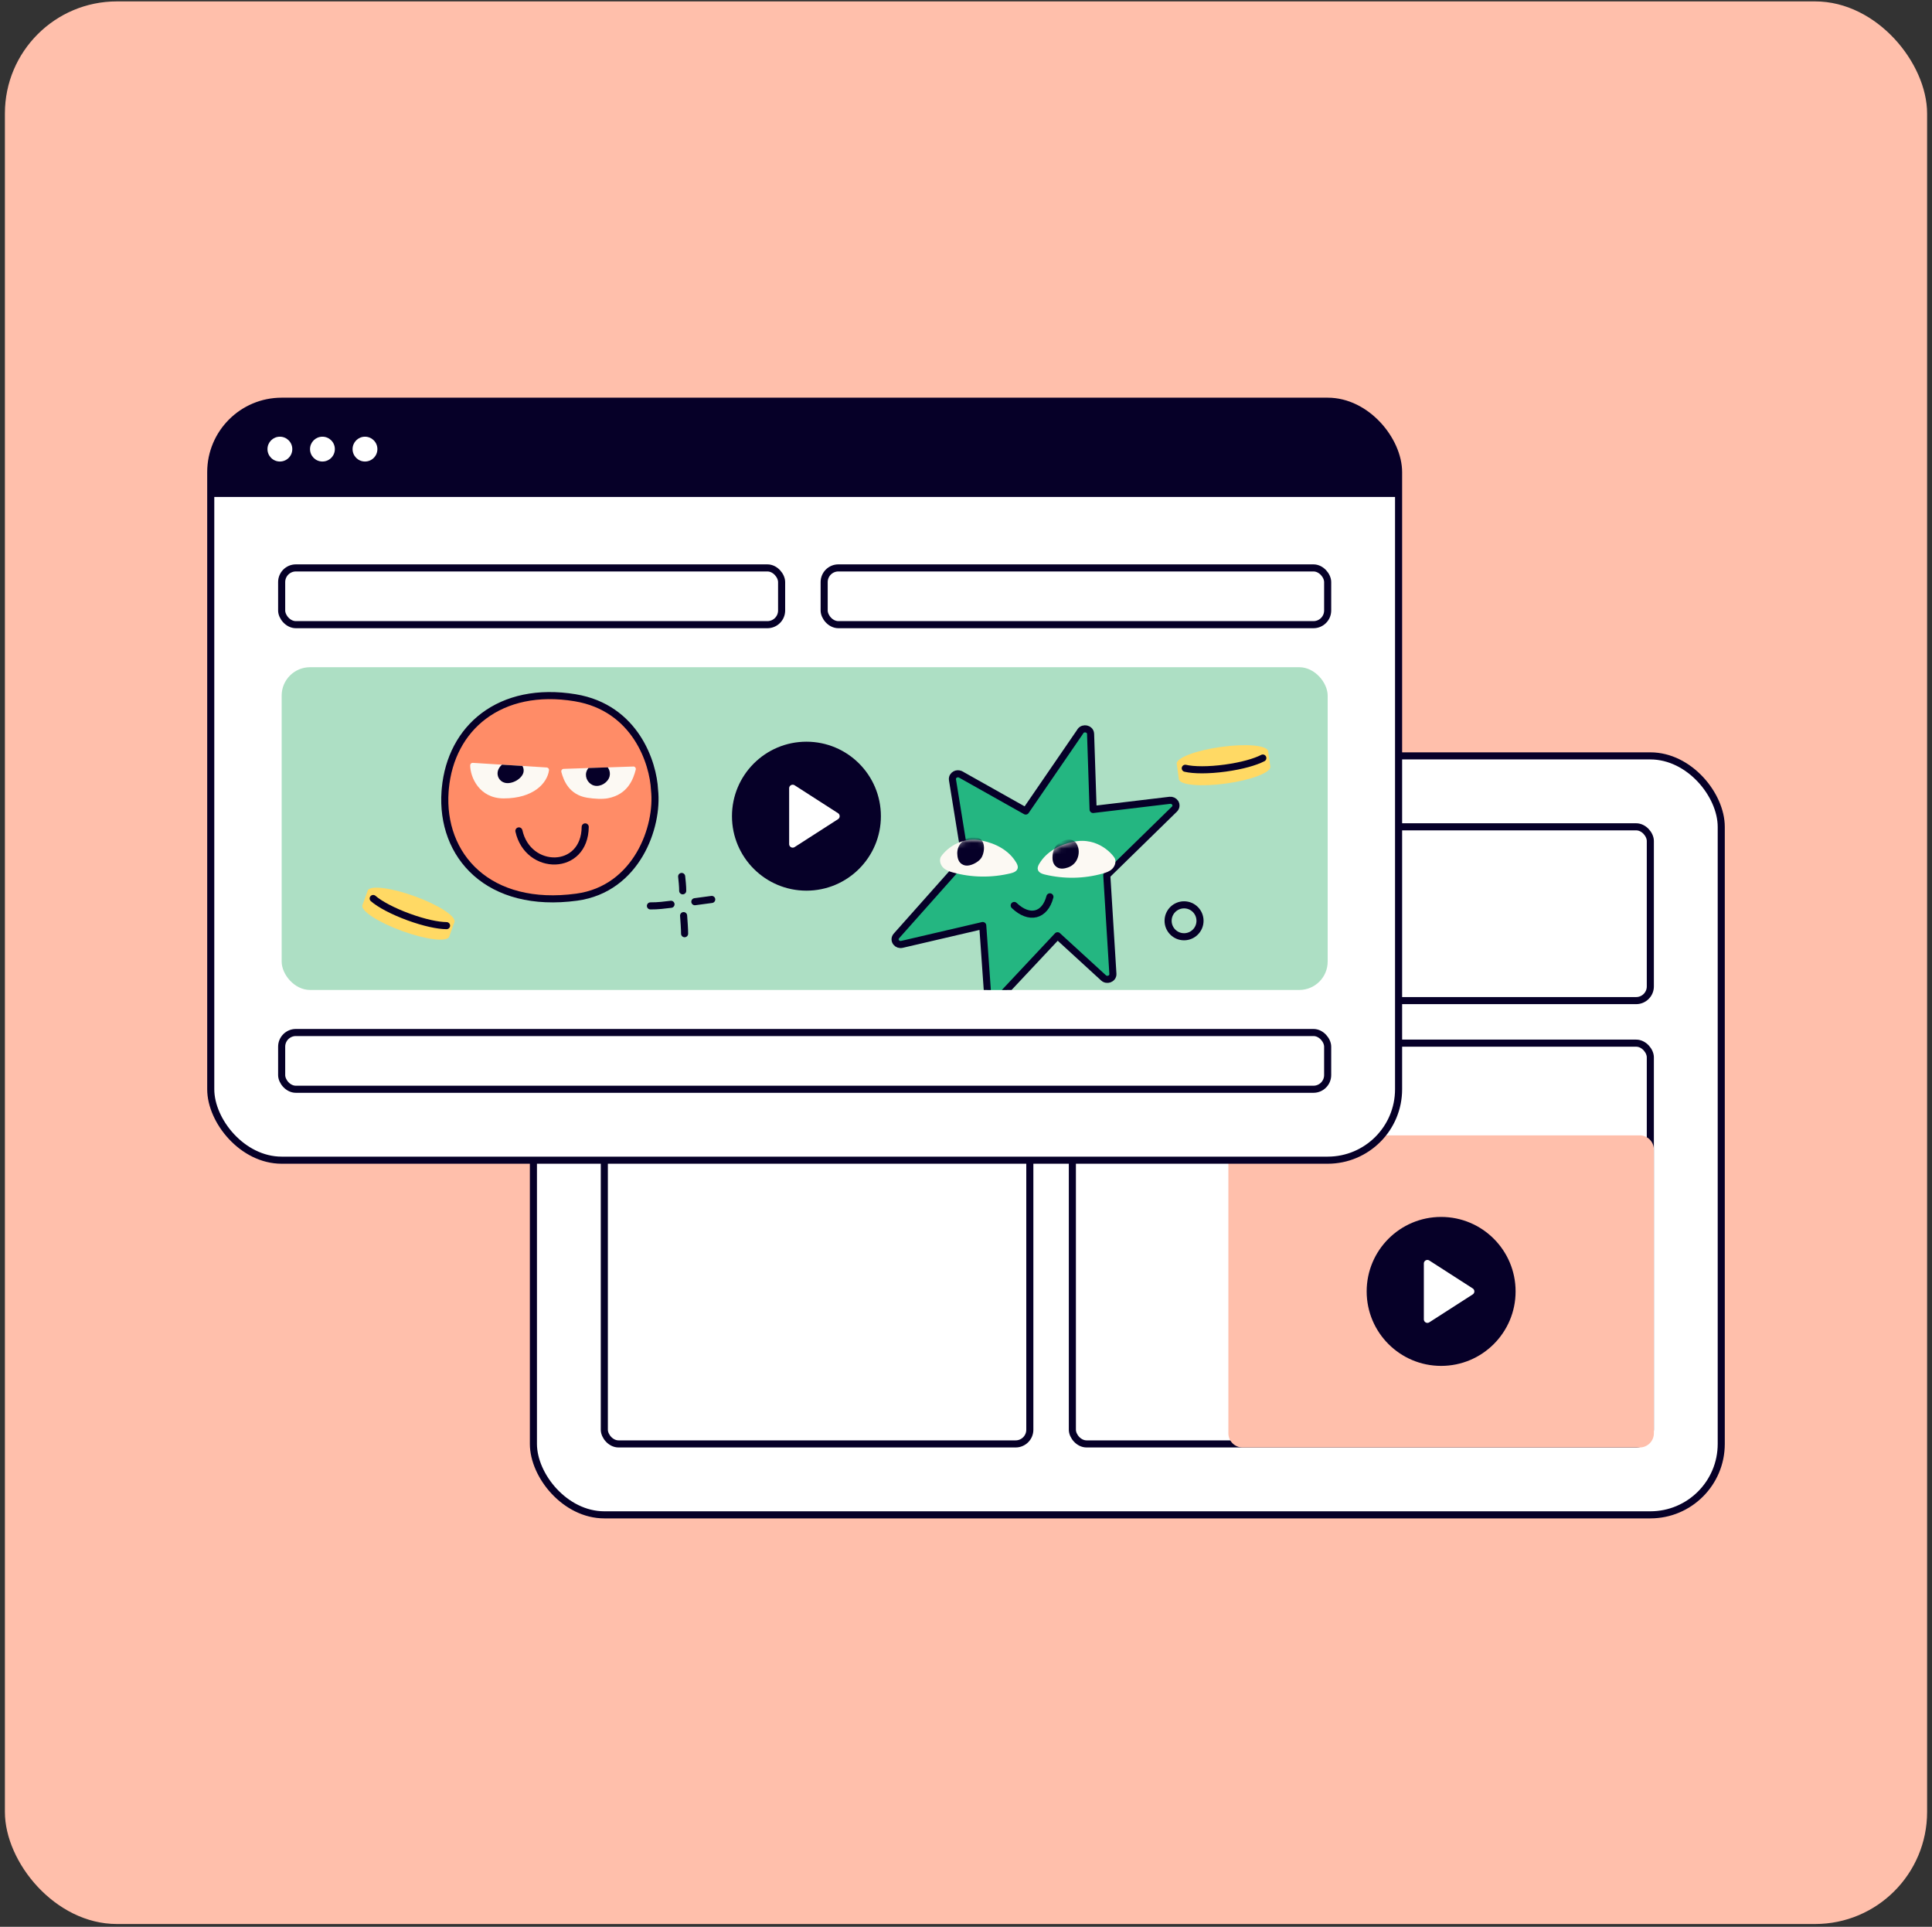
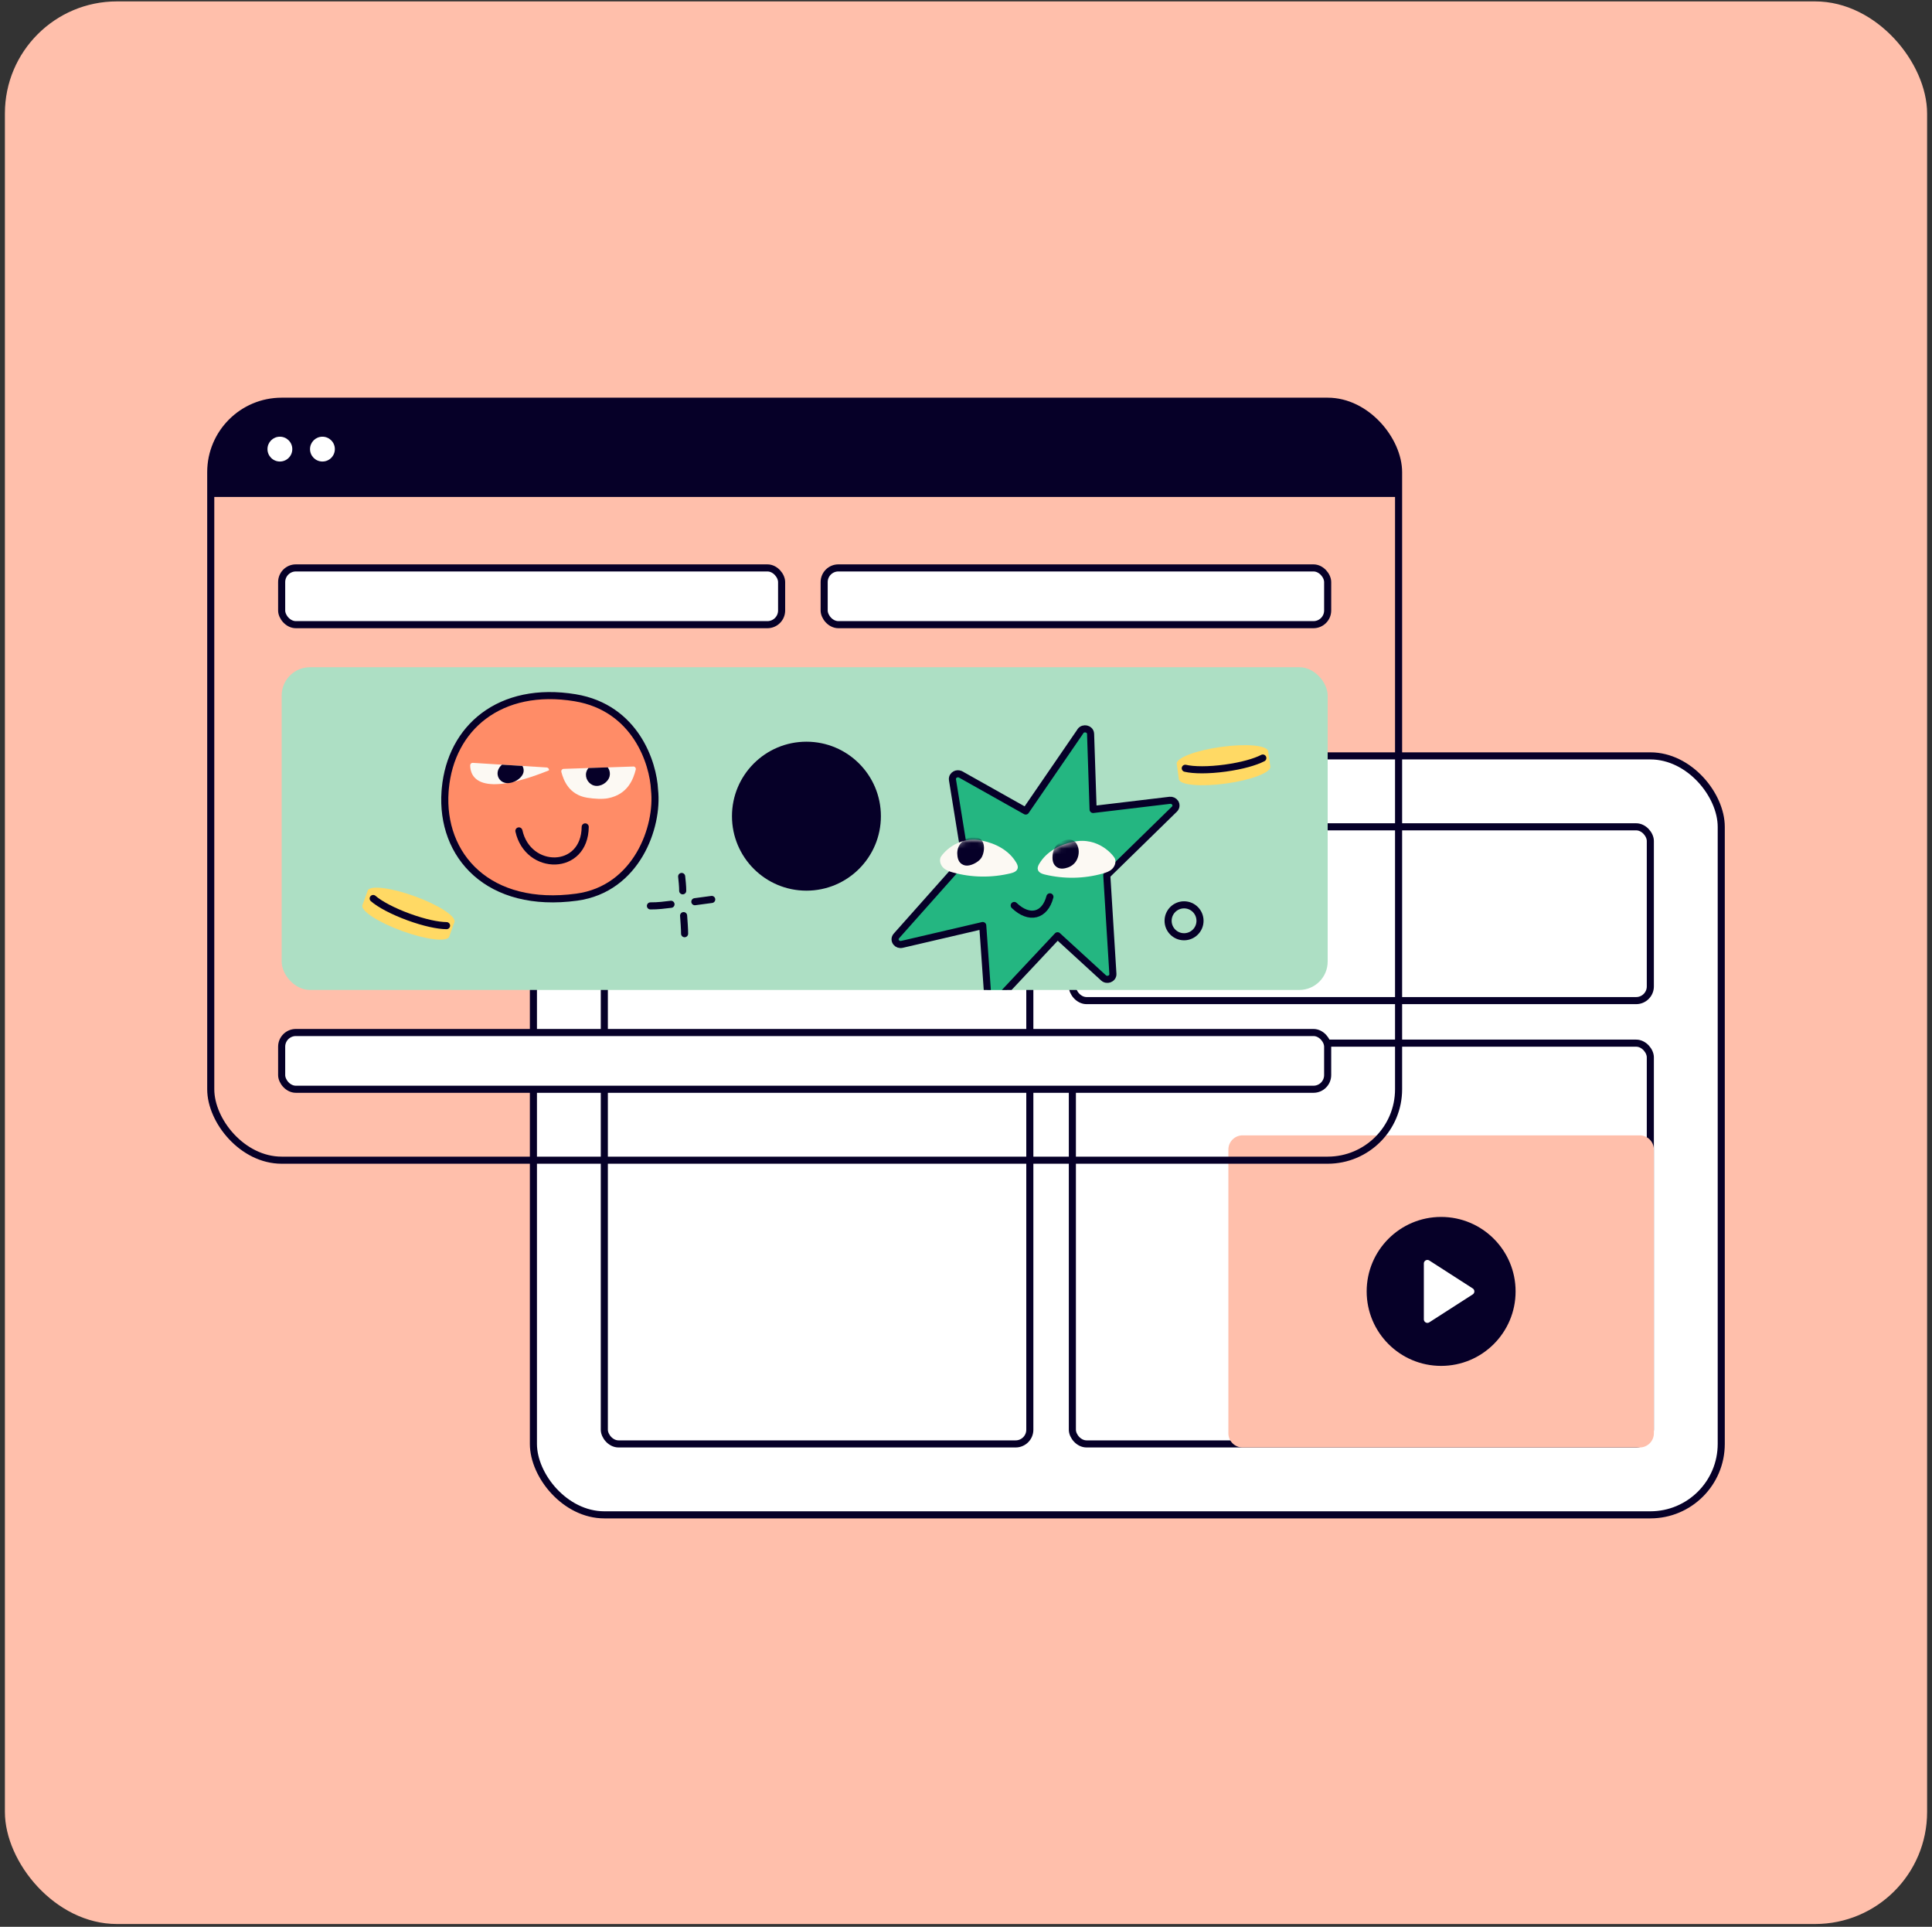
<svg xmlns="http://www.w3.org/2000/svg" width="345" height="344" viewBox="0 0 345 344" fill="none">
  <rect x="0" y="0" width="345" height="344" fill="#333333" stroke="none" />
  <rect x="0.875" y="0.25" width="343.25" height="343.25" rx="20" fill="#FFBFAB" />
  <g clip-path="url(#clip0_2106_5334)">
    <rect x="95.252" y="134.951" width="212.113" height="135.499" rx="12.664" fill="white" />
    <rect x="107.916" y="147.614" width="75.981" height="110.173" rx="2.533" fill="white" stroke="#060028" stroke-width="1.266" stroke-linecap="round" stroke-linejoin="round" />
    <rect x="191.494" y="147.614" width="103.208" height="31.026" rx="2.533" fill="white" stroke="#060028" stroke-width="1.266" stroke-linecap="round" stroke-linejoin="round" />
    <rect x="191.494" y="186.238" width="103.208" height="71.549" rx="2.533" fill="white" stroke="#060028" stroke-width="1.266" stroke-linecap="round" stroke-linejoin="round" />
    <path d="M219.354 205.233C219.354 203.834 220.488 202.7 221.887 202.7H292.803C294.201 202.7 295.335 203.834 295.335 205.233V255.887C295.335 257.286 294.201 258.42 292.803 258.42H221.887C220.488 258.42 219.354 257.286 219.354 255.887V205.233Z" fill="#FFBFAB" />
    <circle cx="257.345" cy="230.56" r="13.297" fill="#060028" />
    <path d="M254.891 225.574L262.647 230.56L254.891 235.546V225.574Z" fill="white" stroke="white" stroke-width="1.266" stroke-linecap="round" stroke-linejoin="round" />
  </g>
  <rect x="95.252" y="134.951" width="212.113" height="135.499" rx="12.664" stroke="#060028" stroke-width="1.266" />
  <g clip-path="url(#clip1_2106_5334)">
-     <rect x="37.633" y="71.633" width="212.113" height="135.499" rx="12.664" fill="white" />
    <rect x="37.633" y="71.633" width="212.113" height="17.096" fill="#060028" />
    <rect x="50.296" y="101.393" width="89.278" height="10.131" rx="2.533" fill="white" stroke="#060028" stroke-width="1.266" stroke-linecap="round" stroke-linejoin="round" />
    <rect x="147.172" y="101.392" width="89.911" height="10.131" rx="2.533" fill="white" stroke="#060028" stroke-width="1.266" stroke-linecap="round" stroke-linejoin="round" />
    <rect x="50.296" y="184.338" width="186.786" height="10.131" rx="2.533" fill="white" stroke="#060028" stroke-width="1.266" stroke-linecap="round" stroke-linejoin="round" />
    <g clip-path="url(#clip2_2106_5334)">
      <rect x="50.297" y="119.121" width="186.786" height="57.619" rx="5.065" fill="#ADDFC4" />
      <path d="M65.657 159.004C66.022 158.009 69.783 158.46 74.061 160.017C78.34 161.574 81.353 163.54 81.17 164.565L80.213 167.23C79.848 168.225 76.087 167.774 71.808 166.217C67.53 164.66 64.353 162.591 64.718 161.596L65.658 159.015L65.657 159.004Z" fill="#FFD964" />
      <path d="M66.641 160.413C67.8 161.427 70.146 162.686 72.979 163.719C75.806 164.748 78.175 165.241 79.74 165.259" stroke="#060028" stroke-width="1.266" stroke-linecap="round" stroke-linejoin="round" />
      <path d="M208.884 142.882C209.268 142.839 209.639 143.005 209.845 143.314C210.069 143.649 210.061 144.121 209.719 144.454L209.72 144.455L197.641 156.257L198.729 173.852C198.768 174.363 198.404 174.68 198.096 174.789C197.787 174.899 197.372 174.873 197.057 174.584V174.585L188.847 167.065L178.118 178.507V178.508C177.827 178.817 177.42 178.87 177.11 178.789C176.806 178.71 176.428 178.446 176.389 177.961V177.955L175.489 165.24L161.063 168.601L161.062 168.599C160.668 168.694 160.276 168.556 160.042 168.268C159.789 167.958 159.736 167.47 160.072 167.097H160.073L172.36 153.283L170.084 139.221V139.22C170.009 138.76 170.29 138.418 170.573 138.267C170.822 138.134 171.142 138.099 171.442 138.217L171.569 138.278L183.163 144.795L192.88 130.637C192.895 130.605 192.912 130.573 192.932 130.543C193.206 130.14 193.671 130.078 193.982 130.145C194.285 130.21 194.733 130.476 194.745 131.023H194.747L195.197 144.518L208.879 142.883L208.884 142.882Z" fill="#24B681" stroke="#060028" stroke-width="1.266" stroke-linejoin="round" />
      <path d="M210.13 136.378C209.988 135.327 213.525 133.97 218.035 133.351C222.546 132.731 226.128 133.064 226.445 134.055L226.842 136.859C226.983 137.909 223.447 139.266 218.936 139.886C214.426 140.505 210.65 140.159 210.509 139.108L210.135 136.386L210.13 136.378Z" fill="#FFD964" />
      <path d="M211.656 137.164C213.155 137.521 215.817 137.539 218.805 137.131C221.786 136.72 224.111 136.051 225.504 135.337" stroke="#060028" stroke-width="1.266" stroke-linecap="round" stroke-linejoin="round" />
      <path d="M121.911 159.038C121.922 158.328 121.789 157.032 121.723 156.478M122.249 166.695C122.26 165.986 122.132 164.249 122.071 163.469M127.093 160.581C126.556 160.662 124.862 160.888 124.081 160.985M116.147 161.732C117.481 161.748 118.71 161.582 119.823 161.447" stroke="#060028" stroke-width="1.266" stroke-linecap="round" stroke-linejoin="round" />
      <path d="M181.11 161.658C183.8 164.233 186.584 163.538 187.483 160.115" stroke="#060028" stroke-width="1.266" stroke-linecap="round" stroke-linejoin="round" />
      <path d="M181.455 153.972C180.133 151.776 177.814 150.608 175.426 150.088C170.826 149.09 168.093 152.65 167.936 153.136C167.723 153.784 168.004 154.509 168.464 154.944C168.925 155.379 169.535 155.587 170.131 155.754C173.487 156.692 177.072 156.743 180.513 155.907C181.016 155.784 181.613 155.545 181.732 154.995C181.809 154.632 181.638 154.274 181.455 153.972Z" fill="#FCF9F3" />
      <mask id="mask0_2106_5334" style="mask-type:luminance" maskUnits="userSpaceOnUse" x="167" y="149" width="15" height="8">
        <path d="M181.454 153.971C180.132 151.776 177.813 150.608 175.425 150.088C170.825 149.09 168.092 152.65 167.935 153.136C167.722 153.784 168.003 154.509 168.463 154.944C168.924 155.378 169.534 155.587 170.13 155.754C173.486 156.691 177.071 156.743 180.512 155.907C181.015 155.783 181.612 155.545 181.731 154.995C181.808 154.632 181.637 154.274 181.454 153.971Z" fill="white" />
      </mask>
      <g mask="url(#mask0_2106_5334)">
        <path d="M173.618 149.444C172.697 149.529 171.836 150.105 171.393 150.779C170.954 151.452 170.877 152.194 170.979 152.88C171.039 153.294 171.163 153.703 171.461 154.027C171.759 154.351 172.25 154.573 172.8 154.535C173.712 154.471 174.893 153.771 175.281 153.089C175.963 151.896 176.108 149.218 173.614 149.448L173.618 149.444Z" fill="#060028" />
      </g>
      <path d="M185.594 154.194C186.911 151.998 189.226 150.821 191.614 150.301C196.21 149.291 198.951 152.846 199.113 153.332C199.326 153.98 199.049 154.705 198.589 155.144C198.128 155.583 197.518 155.788 196.922 155.954C193.571 156.897 189.981 156.956 186.54 156.125C186.037 156.001 185.44 155.767 185.321 155.217C185.24 154.854 185.415 154.496 185.594 154.189V154.194Z" fill="#FCF9F3" />
      <mask id="mask1_2106_5334" style="mask-type:luminance" maskUnits="userSpaceOnUse" x="185" y="150" width="15" height="7">
        <path d="M185.593 154.194C186.911 151.998 189.226 150.822 191.613 150.302C196.209 149.291 198.95 152.847 199.112 153.333C199.326 153.981 199.048 154.706 198.588 155.145C198.128 155.584 197.518 155.788 196.921 155.955C193.57 156.897 189.98 156.957 186.54 156.125C186.037 156.002 185.44 155.767 185.32 155.217C185.239 154.855 185.414 154.497 185.593 154.19V154.194Z" fill="white" />
      </mask>
      <g mask="url(#mask1_2106_5334)">
        <path d="M192.543 151.358C192.777 152.249 192.53 153.26 192.048 153.904C191.566 154.547 190.893 154.871 190.215 155.012C189.806 155.097 189.379 155.119 188.974 154.952C188.569 154.782 188.194 154.398 188.041 153.865C187.789 152.987 188.041 151.636 188.552 151.039C189.443 149.99 191.908 148.941 192.543 151.363V151.358Z" fill="#060028" />
      </g>
      <path d="M86.383 127.83C90.445 124.777 96.058 123.475 102.703 124.57C102.706 124.57 102.709 124.572 102.711 124.573C108.109 125.465 111.61 128.403 113.776 131.706C115.931 134.993 116.769 138.643 116.88 141.025C117.249 144.35 116.447 148.74 114.244 152.491C112.022 156.274 108.351 159.444 102.989 160.172C95.15 161.238 89.057 159.427 85.018 155.85C80.98 152.274 79.074 147.003 79.476 141.317L79.519 140.787C80.029 135.345 82.447 130.789 86.383 127.83Z" fill="#FF8C67" stroke="#060028" stroke-width="1.266" stroke-linejoin="round" />
      <path d="M92.662 148.344C94.282 155.613 104.425 155.625 104.502 147.627" stroke="#060028" stroke-width="1.266" stroke-linecap="round" stroke-linejoin="round" />
-       <path d="M97.625 137.021C97.885 137.038 98.073 137.273 98.034 137.533C97.719 139.792 95.302 142.542 89.947 142.542C85.577 142.542 83.969 138.739 83.961 136.633C83.961 136.377 84.178 136.177 84.434 136.194L89.64 136.522L93.302 136.748L97.629 137.021H97.625Z" fill="#FCF9F3" />
+       <path d="M97.625 137.021C97.885 137.038 98.073 137.273 98.034 137.533C85.577 142.542 83.969 138.739 83.961 136.633C83.961 136.377 84.178 136.177 84.434 136.194L89.64 136.522L93.302 136.748L97.629 137.021H97.625Z" fill="#FCF9F3" />
      <path d="M93.472 137.904C93.191 139.055 91.43 140.065 90.163 139.758C89.23 139.532 88.671 138.594 88.897 137.669C89.004 137.234 89.272 136.838 89.635 136.522L93.297 136.748C93.493 137.102 93.57 137.511 93.472 137.904Z" fill="#060028" />
      <path d="M113.083 136.846C113.378 136.838 113.599 137.111 113.527 137.4C113.105 139.046 112.146 141.817 108.577 142.512C107.588 142.704 106.126 142.627 104.842 142.418C101.602 141.886 100.643 139.319 100.242 137.827C100.17 137.55 100.37 137.277 100.656 137.268L105.09 137.119L108.543 137.004L113.088 136.85L113.083 136.846Z" fill="#FCF9F3" />
      <path d="M108.858 138.586C108.589 139.703 107.242 140.534 106.129 140.261C105.11 140.014 104.437 138.91 104.68 137.908C104.752 137.622 104.893 137.349 105.085 137.115L108.538 137C108.854 137.452 108.99 138.031 108.854 138.586H108.858Z" fill="#060028" />
      <circle cx="211.439" cy="164.393" r="2.849" stroke="#060028" stroke-width="1.266" stroke-linecap="round" stroke-linejoin="round" />
    </g>
    <circle cx="144.006" cy="145.715" r="13.297" fill="#060028" />
-     <path d="M141.552 140.728L149.309 145.715L141.552 150.701V140.728Z" fill="white" stroke="white" stroke-width="1.266" stroke-linecap="round" stroke-linejoin="round" />
    <circle cx="49.98" cy="80.181" r="2.216" fill="white" />
    <circle cx="57.578" cy="80.181" r="2.216" fill="white" />
-     <circle cx="65.176" cy="80.181" r="2.216" fill="white" />
  </g>
  <rect x="37.633" y="71.633" width="212.113" height="135.499" rx="12.664" stroke="#060028" stroke-width="1.266" />
  <defs>
    <clipPath id="clip0_2106_5334">
      <rect x="95.252" y="134.951" width="212.113" height="135.499" rx="12.664" fill="white" />
    </clipPath>
    <clipPath id="clip1_2106_5334">
      <rect x="37.633" y="71.633" width="212.113" height="135.499" rx="12.664" fill="white" />
    </clipPath>
    <clipPath id="clip2_2106_5334">
      <rect width="186.786" height="57.619" fill="white" transform="translate(50.296 119.121)" />
    </clipPath>
  </defs>
</svg>